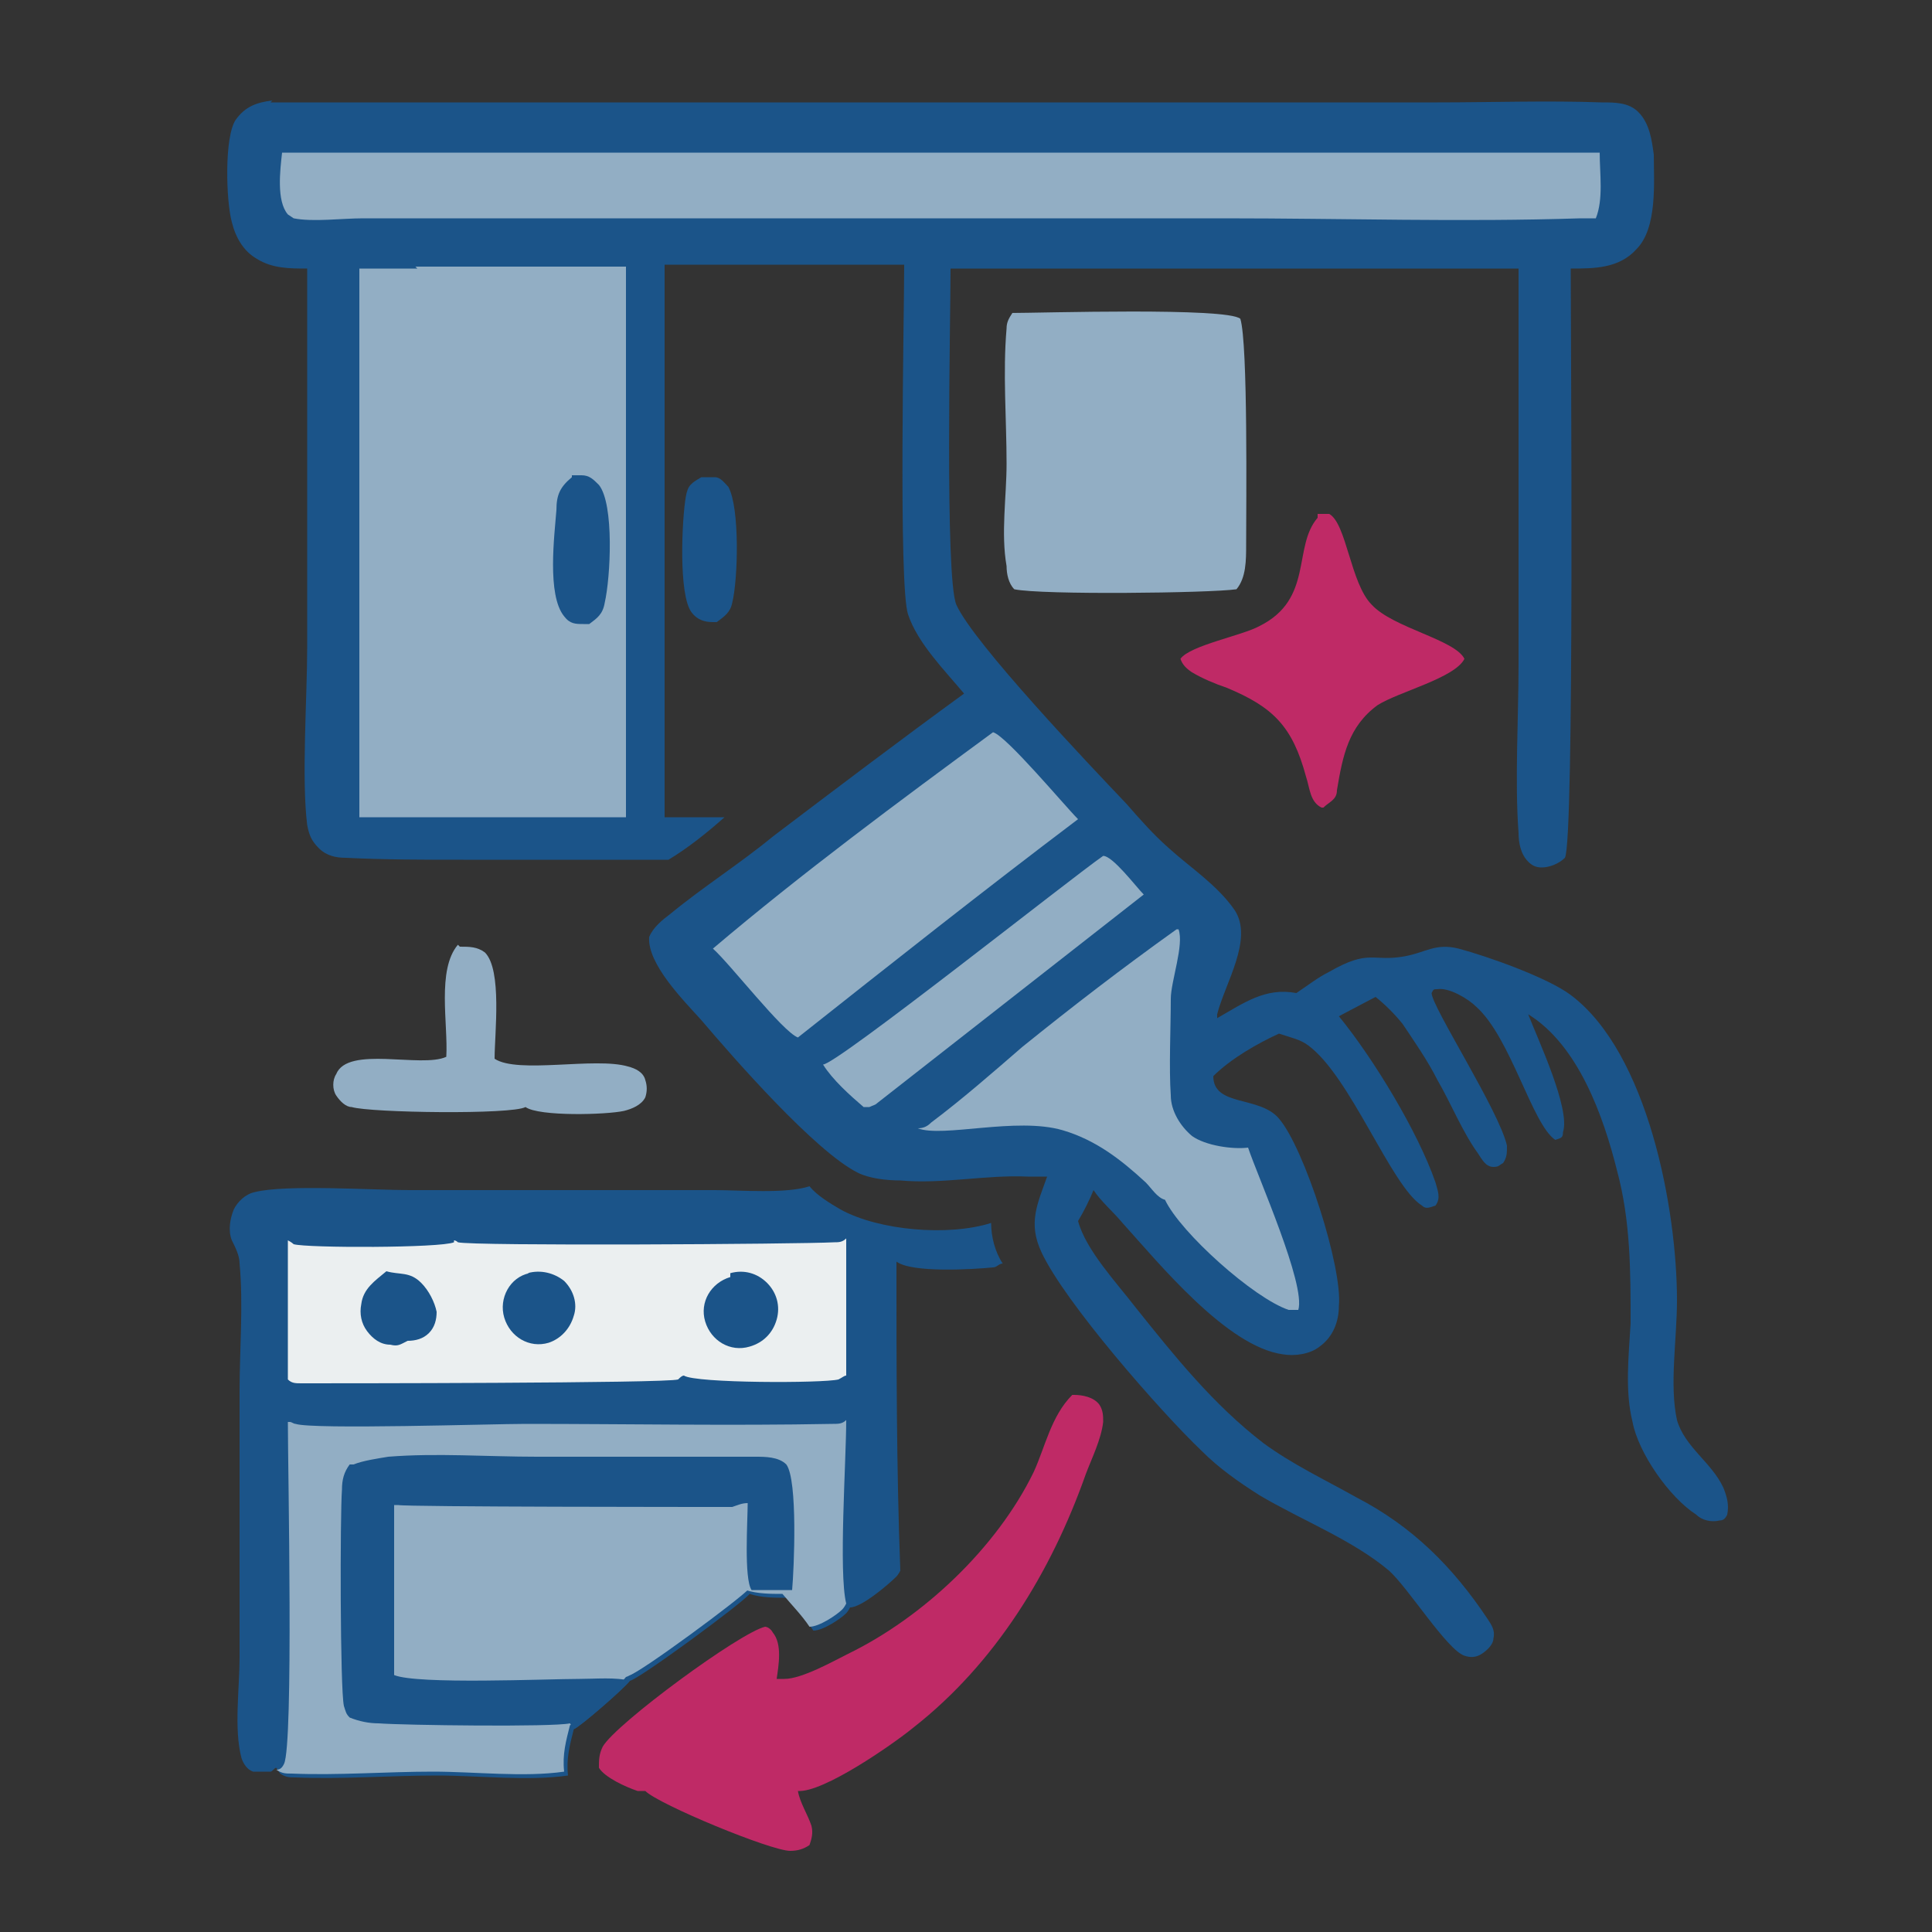
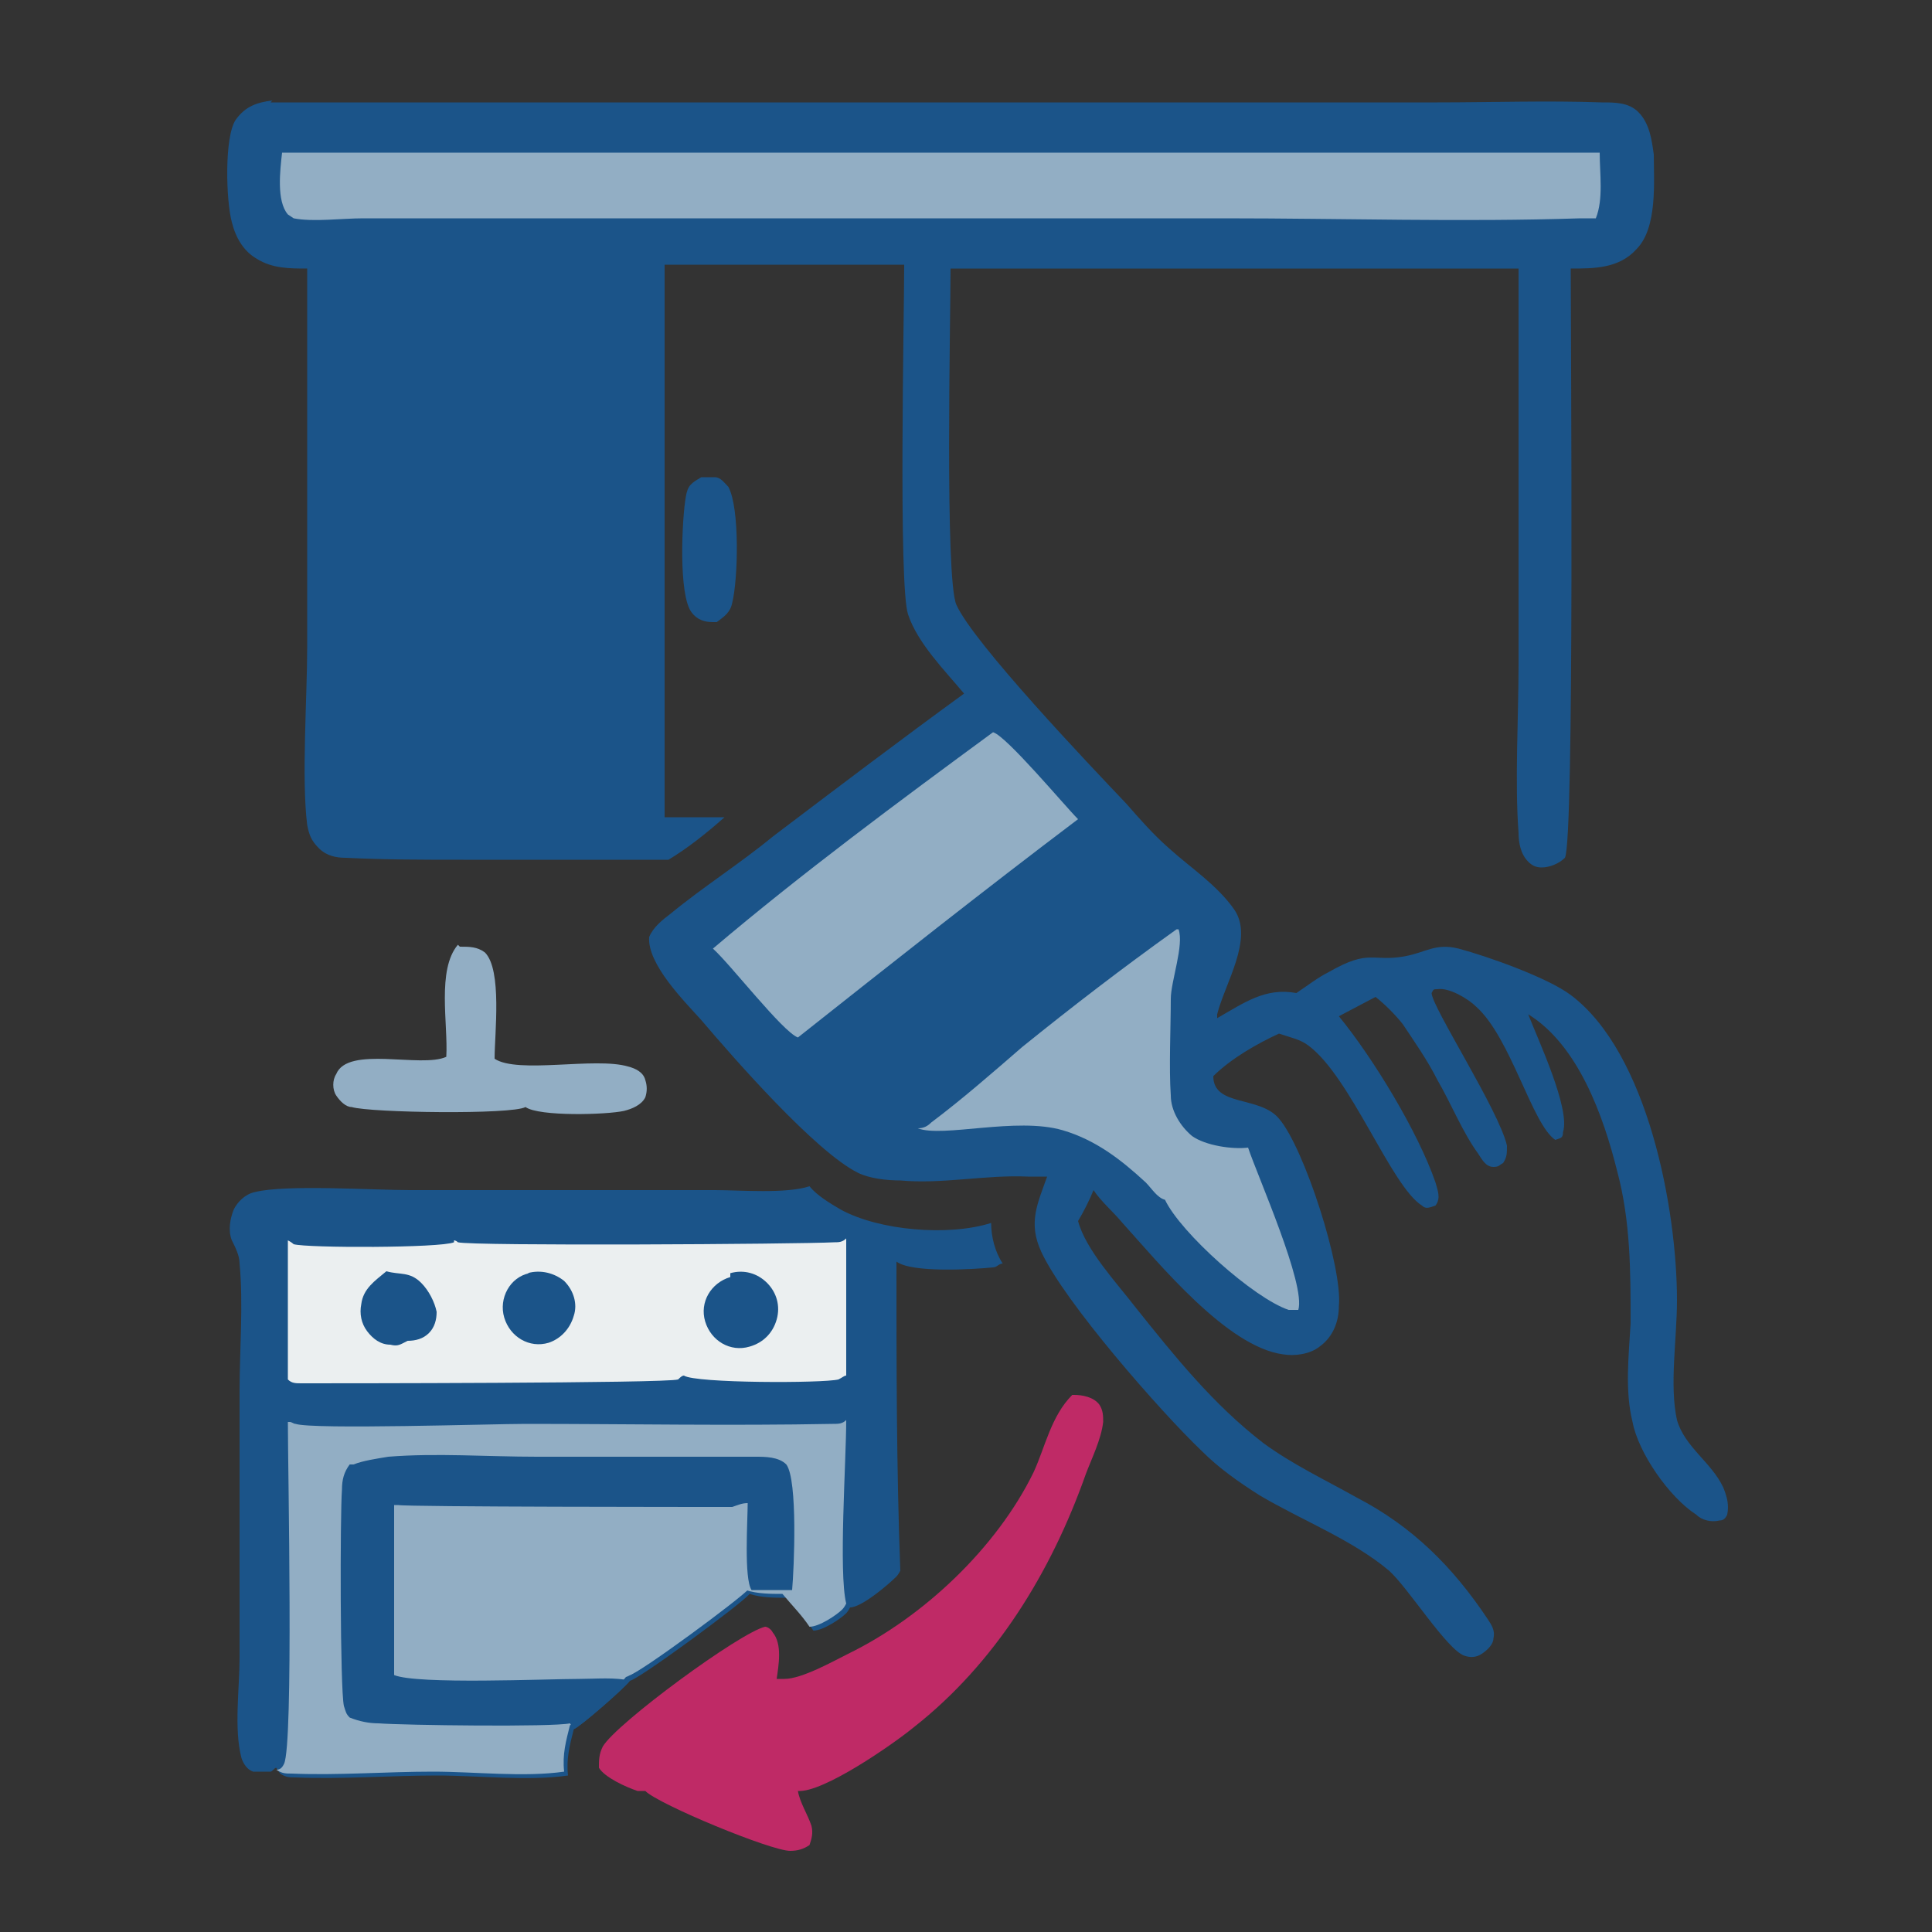
<svg xmlns="http://www.w3.org/2000/svg" id="_иконки" data-name=" иконки" version="1.1" viewBox="0 0 100 100">
  <rect x="0" y="0" width="100" height="100" fill="#333333" stroke="none" />
  <defs>
    <style>
      .cls-1 {
        fill: #bf2a66;
      }

      .cls-1, .cls-2, .cls-3, .cls-4 {
        stroke-width: 0px;
      }

      .cls-2 {
        fill: #ebeff0;
      }

      .cls-3 {
        fill: #92aec4;
      }

      .cls-4 {
        fill: #1b5489;
      }
    </style>
  </defs>
  <path class="cls-4" d="M14,5.3h44.5s15.9,0,15.9,0c2.8,0,5.7-.1,8.5,0,.7,0,1.4,0,1.9.5.6.6.7,1.5.8,2.2,0,1.4.2,3.8-.9,4.9-.9,1-2.2,1-3.4,1,0,3.4.2,29.6-.3,30.5-.3.3-.8.5-1.2.5-.3,0-.5-.1-.7-.3-.4-.4-.5-1-.5-1.5-.2-2.6,0-6,0-8.7V13.9s-29.4,0-29.4,0c0,2.6-.3,16,.3,17.4.9,2,6.9,8.3,8.8,10.3.7.8,1.4,1.6,2.2,2.3,1.1,1,2.5,1.9,3.4,3.2,1,1.5-.5,3.8-.9,5.4v.2c1.4-.8,2.5-1.6,4.1-1.3.6-.4,1.1-.8,1.7-1.1,2.1-1.2,2.2-.5,3.9-.8,1.1-.2,1.6-.7,2.8-.4,1.5.4,4.6,1.5,5.8,2.4,4,3,5.5,11.1,5.5,15.8,0,2-.4,4.4,0,6.2.4,1.4,1.8,2.2,2.4,3.5.2.5.3.9.2,1.4-.1.2-.2.3-.4.3-.4.1-.9,0-1.2-.3-1.4-.9-3-3.2-3.3-4.8-.4-1.6-.2-3.4-.1-5.1,0-2.7,0-5.3-.7-7.9-.7-2.8-2-6.5-4.6-8.1.5,1.3,2.2,4.9,1.8,6.1,0,.3-.1.3-.4.4-1.2-.8-2.3-5.3-4.1-6.9-.4-.4-1.4-1-2-.9-.2,0-.2,0-.3.2,0,.7,3.5,6.1,3.9,7.9,0,.4,0,.6-.2.9-.2.1-.2.2-.5.2-.4,0-.6-.4-.8-.7-.8-1.1-1.4-2.6-2.1-3.8-.5-1-1.2-2-1.8-2.9-.4-.5-.9-1-1.4-1.4l-1.9,1c1.8,2.2,4.1,6,5,8.6.1.4.3.8,0,1.2-.3.1-.5.2-.7,0-1.6-1-3.7-6.7-5.9-8.3-.4-.3-.9-.4-1.5-.6-1.1.5-2.5,1.3-3.4,2.2,0,1.6,2.4,1,3.4,2.2,1.3,1.5,3.3,7.7,3.1,9.7,0,.8-.3,1.6-1,2.1-.5.4-1.3.5-1.9.4-2.9-.4-6.4-4.7-8.3-6.8-.5-.6-1.1-1.1-1.5-1.7-.2.5-.5,1.1-.8,1.6.4,1.5,2,3.2,3,4.5,2,2.5,4,5,6.6,7,1.5,1.1,3.2,1.9,4.8,2.8,2.9,1.5,5,3.6,6.8,6.3.2.3.4.6.3,1,0,.3-.3.6-.6.8-.3.2-.6.2-.9.1-.9-.3-2.9-3.5-3.9-4.4-1.9-1.6-4.5-2.6-6.7-3.9-1.1-.7-2.1-1.4-3-2.3-2.1-2-7.1-7.7-8.3-10.3-.7-1.5-.2-2.5.3-3.9-.3,0-.6,0-1,0-2.2-.1-4.4.4-6.6.2-.7,0-1.6-.1-2.2-.4-2.2-1.1-6.4-5.9-8.1-7.9-.9-1-2.8-2.9-2.7-4.3.2-.5.7-.9,1.1-1.2,1.7-1.4,3.6-2.6,5.3-4,3.3-2.5,6.6-5,9.9-7.4-1-1.2-2.4-2.6-2.9-4.1-.5-1.5-.2-15.4-.2-18.1-4.1,0-8.3,0-12.4,0v28.6c1.1,0,2.1,0,3.1,0-.9.8-1.9,1.6-2.9,2.2-.4,0-.8,0-1.1,0h-9.5c-2,0-4.1,0-6.1-.1-.5,0-1-.1-1.4-.5-.4-.4-.5-.7-.6-1.2-.3-2.4,0-6.6,0-9.2V13.9c-.9,0-1.8,0-2.6-.5-.7-.4-1.1-1.1-1.3-1.9-.3-1.1-.4-4.4.2-5.3.5-.7,1.1-.9,1.9-1Z" />
-   <path class="cls-3" d="M21.5,13.8c3.6,0,7.2,0,10.9,0v28.5c.1,0-2.7,0-2.7,0h-11.1V13.9h3Z" />
  <path class="cls-4" d="M29.6,24.6c.2,0,.4,0,.5,0,.4,0,.6.2.9.5.8,1,.6,4.8.3,6.1-.1.6-.4.8-.8,1.1-.1,0-.2,0-.3,0-.4,0-.7,0-1-.4-.9-1.1-.5-4.2-.4-5.5,0-.8.2-1.2.8-1.7Z" />
  <path class="cls-3" d="M14.6,7.9h68.2c0,1.1.2,2.4-.2,3.4-.3,0-.5,0-.8,0-6.1.2-12.3,0-18.4,0H18.8c-1.1,0-2.6.2-3.6,0,0,0-.3-.2-.3-.2-.6-.7-.4-2.3-.3-3.2Z" />
-   <path class="cls-3" d="M51.4,37.9c.7.2,3.7,3.8,4.4,4.5-4.9,3.7-9.7,7.5-14.5,11.3-.8-.3-3.5-3.8-4.4-4.6,4.6-3.9,9.6-7.6,14.5-11.2Z" />
+   <path class="cls-3" d="M51.4,37.9c.7.2,3.7,3.8,4.4,4.5-4.9,3.7-9.7,7.5-14.5,11.3-.8-.3-3.5-3.8-4.4-4.6,4.6-3.9,9.6-7.6,14.5-11.2" />
  <path class="cls-3" d="M61,48.1c.3.8-.4,2.7-.4,3.6,0,1.4-.1,3.6,0,5,0,.8.5,1.6,1.1,2.1.7.5,2.1.7,2.9.6.5,1.5,3,7.1,2.6,8.4-.2,0-.3,0-.5,0-1.8-.6-5.6-4-6.4-5.7-.4-.1-.7-.6-1-.9-1.3-1.2-2.6-2.2-4.3-2.7-2.4-.7-6.2.4-7.5-.1.3,0,.5-.1.7-.3,1.6-1.2,3.2-2.6,4.7-3.9,2.6-2.1,5.2-4.1,8-6.1Z" />
-   <path class="cls-3" d="M57.1,44.3c.5,0,1.7,1.6,2.1,2l-13.8,10.8c-.1.1-.2.1-.4.2h-.3c-.7-.6-1.6-1.4-2.1-2.2.7,0,12.9-9.7,14.5-10.8Z" />
  <path class="cls-4" d="M14.3,91.5c-.1,0-.2.2-.3.2-.3,0-.6,0-.9,0-.3-.1-.5-.4-.6-.7-.4-1.5-.1-3.6-.1-5.2v-13.8c0-2.1.2-4.5,0-6.6,0-.4-.2-.8-.4-1.2-.2-.5-.1-1.1.1-1.6.2-.4.6-.8,1.1-.9,1.6-.4,6.1-.1,8-.1h15.8c1.3,0,3.7.2,4.9-.2,0,0,0,0,0,0,.4.5,1.1.9,1.6,1.2,2,1.1,5.6,1.4,7.8.7,0,.7.2,1.5.6,2.1-.2,0-.3.2-.5.2-1,.1-4.2.3-5-.3,0,5.3,0,10.7.2,16,0,0-.1.2-.2.3-.4.4-1.8,1.6-2.4,1.6,0,0-.1.2-.2.3-.3.3-1.2.9-1.7.9-.4-.6-.9-1.1-1.4-1.7-.6,0-1.3,0-1.9-.2-.4.5-5.7,4.4-6.2,4.5,0,0,0,0,0,0-.3.4-2.6,2.4-2.9,2.5-.2.8-.4,1.5-.3,2.4-2.1.3-4.6,0-6.8,0-2.4,0-4.9.2-7.3.1-.3,0-.5,0-.8-.2Z" />
  <path class="cls-3" d="M15,73.6c.1,0,.2.1.3.1.9.3,10.2,0,11.9,0,5.3,0,10.6.1,15.9,0,.3,0,.5,0,.7-.2,0,2.1-.4,7.9,0,9.5,0,0-.1.2-.2.3-.3.3-1.2.9-1.7.9-.4-.6-.9-1.1-1.4-1.7-.6,0-1.3,0-1.9-.2-.4.5-5.7,4.4-6.2,4.5,0,0,0,0,0,0-.3.4-2.6,2.4-2.9,2.5-.2.8-.4,1.5-.3,2.4-2.1.3-4.6,0-6.8,0-2.4,0-4.9.2-7.3.1-.3,0-.5,0-.8-.2.2,0,.3-.1.4-.3.5-1,.2-15.3.2-17.7Z" />
  <path class="cls-3" d="M20.3,77.8c0,0,0,0,.2,0,.5.2,15.7.2,17.3.1.3,0,.5,0,.8-.2,0,.9-.2,3.9.2,4.5-.4.5-5.7,4.4-6.2,4.5,0,0,0,0,0,0-.7-.2-1.8-.1-2.6-.1-1.7,0-8.5.4-9.6-.2,0-2.9,0-5.8,0-8.8Z" />
  <path class="cls-4" d="M29.5,89.2c-.9.2-8.6.1-9.9,0-.5,0-1-.1-1.5-.3-.2-.2-.2-.3-.3-.6-.2-.9-.2-9.9-.1-11.2,0-.5.1-.9.4-1.3h.2c0,.1,0,0,0,0,.5-.2,1.2-.3,1.8-.4,2.5-.2,5.1,0,7.7,0,3.8,0,7.6,0,11.3,0,.5,0,1.2,0,1.6.4.6.8.4,5.4.3,6.5h-.2c-.6,0-1.3,0-1.9,0-.4-.6-.2-3.6-.2-4.5-.3,0-.5.1-.8.2-1.6,0-16.8,0-17.3-.1-.1,0,0,0-.2,0,0,2.9,0,5.8,0,8.8,1.2.5,7.9.2,9.6.2.8,0,1.9-.1,2.6.1-.3.4-2.6,2.4-2.9,2.5Z" />
  <path class="cls-2" d="M23.5,64.2c0,0,.1,0,.2.1.7.2,17.6.1,19.5,0,.2,0,.4,0,.6-.2,0,2.4,0,4.8,0,7.1-.1,0-.2.1-.4.2-.8.2-7.4.2-8-.2-.1,0-.2.1-.3.2-.6.2-17.9.2-19.5.2-.3,0-.5,0-.7-.2v-7.2c0,0,.2.1.3.2.7.2,7.6.2,8.3-.1Z" />
  <path class="cls-4" d="M20,65.8c.7.2,1.2,0,1.8.6.4.4.7,1,.8,1.5,0,.4-.1.8-.4,1.1-.3.3-.7.4-1.1.4-.4.2-.5.3-.9.2-.5,0-.9-.3-1.2-.7-.3-.4-.4-.9-.3-1.4.1-.8.7-1.2,1.3-1.7Z" />
  <path class="cls-4" d="M37.8,65.9c.7-.2,1.4,0,1.9.5.5.5.7,1.2.5,1.9-.2.7-.7,1.2-1.4,1.4-1,.3-2-.3-2.3-1.3-.3-1,.3-2,1.3-2.3Z" />
  <path class="cls-4" d="M27.3,65.9c.7-.2,1.4,0,1.9.4.5.5.7,1.2.5,1.8-.2.7-.7,1.2-1.3,1.4-1,.3-2-.3-2.3-1.3-.3-1,.3-2.1,1.3-2.3Z" />
-   <path class="cls-3" d="M52.3,16.2c1.6,0,11.2-.3,11.9.3.4,1.3.3,9.7.3,11.7,0,.8,0,1.7-.5,2.3-1.4.2-10.1.3-11.5,0-.3-.3-.4-.8-.4-1.2-.3-1.7,0-3.6,0-5.3,0-2.3-.2-4.7,0-7,0-.3.1-.5.3-.8Z" />
  <path class="cls-1" d="M55.6,72.2c.4,0,1,.1,1.3.5.2.3.2.6.2.9-.1.9-.6,1.9-.9,2.7-1.8,5.1-4.7,9.8-8.9,13.1-1.1.9-4.7,3.4-6,3.3.1.6.5,1.2.7,1.8.1.4,0,.7-.1,1-.3.2-.6.3-1,.3-1,0-6.8-2.4-7.5-3.1-.2,0-.3,0-.4,0-.6-.2-1.7-.7-2-1.2,0-.4,0-.7.2-1.1.7-1.2,7.1-5.9,8.4-6.2.1,0,.3.1.4.3.5.6.3,1.7.2,2.4.1,0,.2,0,.4,0,.9,0,2.5-.9,3.3-1.3,3.9-1.9,7.7-5.5,9.6-9.4.6-1.3.9-2.9,2-4h.1Z" />
-   <path class="cls-1" d="M68.2,26.6h.6c.9.5,1.1,3.6,2.2,4.7,1.1,1.2,4.3,1.8,4.8,2.8-.5,1-3.4,1.7-4.5,2.4-1.5,1.1-1.8,2.6-2.1,4.4,0,.5-.4.6-.7.9,0,0,0,0-.1,0-.6-.3-.6-1-.8-1.6-.7-2.6-1.7-3.6-4.1-4.6-.6-.2-1.3-.5-1.8-.8-.3-.2-.5-.4-.6-.7.5-.7,3.2-1.2,4.1-1.7,2.8-1.4,1.7-4.1,3-5.6Z" />
  <path class="cls-3" d="M23.8,49c.5,0,.9,0,1.3.3.9.9.5,4.2.5,5.5,1.2.8,5.2-.1,6.9.4.4.1.8.3.9.7.1.3.1.6,0,.9-.2.4-.7.6-1.1.7-.9.2-4.4.3-5.1-.2-.7.4-8,.3-9,0-.3,0-.6-.3-.8-.6-.2-.3-.2-.8,0-1.1.6-1.5,4.4-.3,5.7-.9,0,0,0,0,0,0,.1-1.7-.5-4.5.6-5.8Z" />
  <path class="cls-4" d="M36.4,24.7h0c.2,0,.4,0,.6,0,.3,0,.5.3.7.5.6,1.1.5,4.8.2,6-.1.5-.4.7-.8,1,0,0-.1,0-.2,0-.4,0-.8-.1-1.1-.5-.7-.9-.5-4.9-.3-6,.1-.6.3-.7.8-1Z" />
</svg>